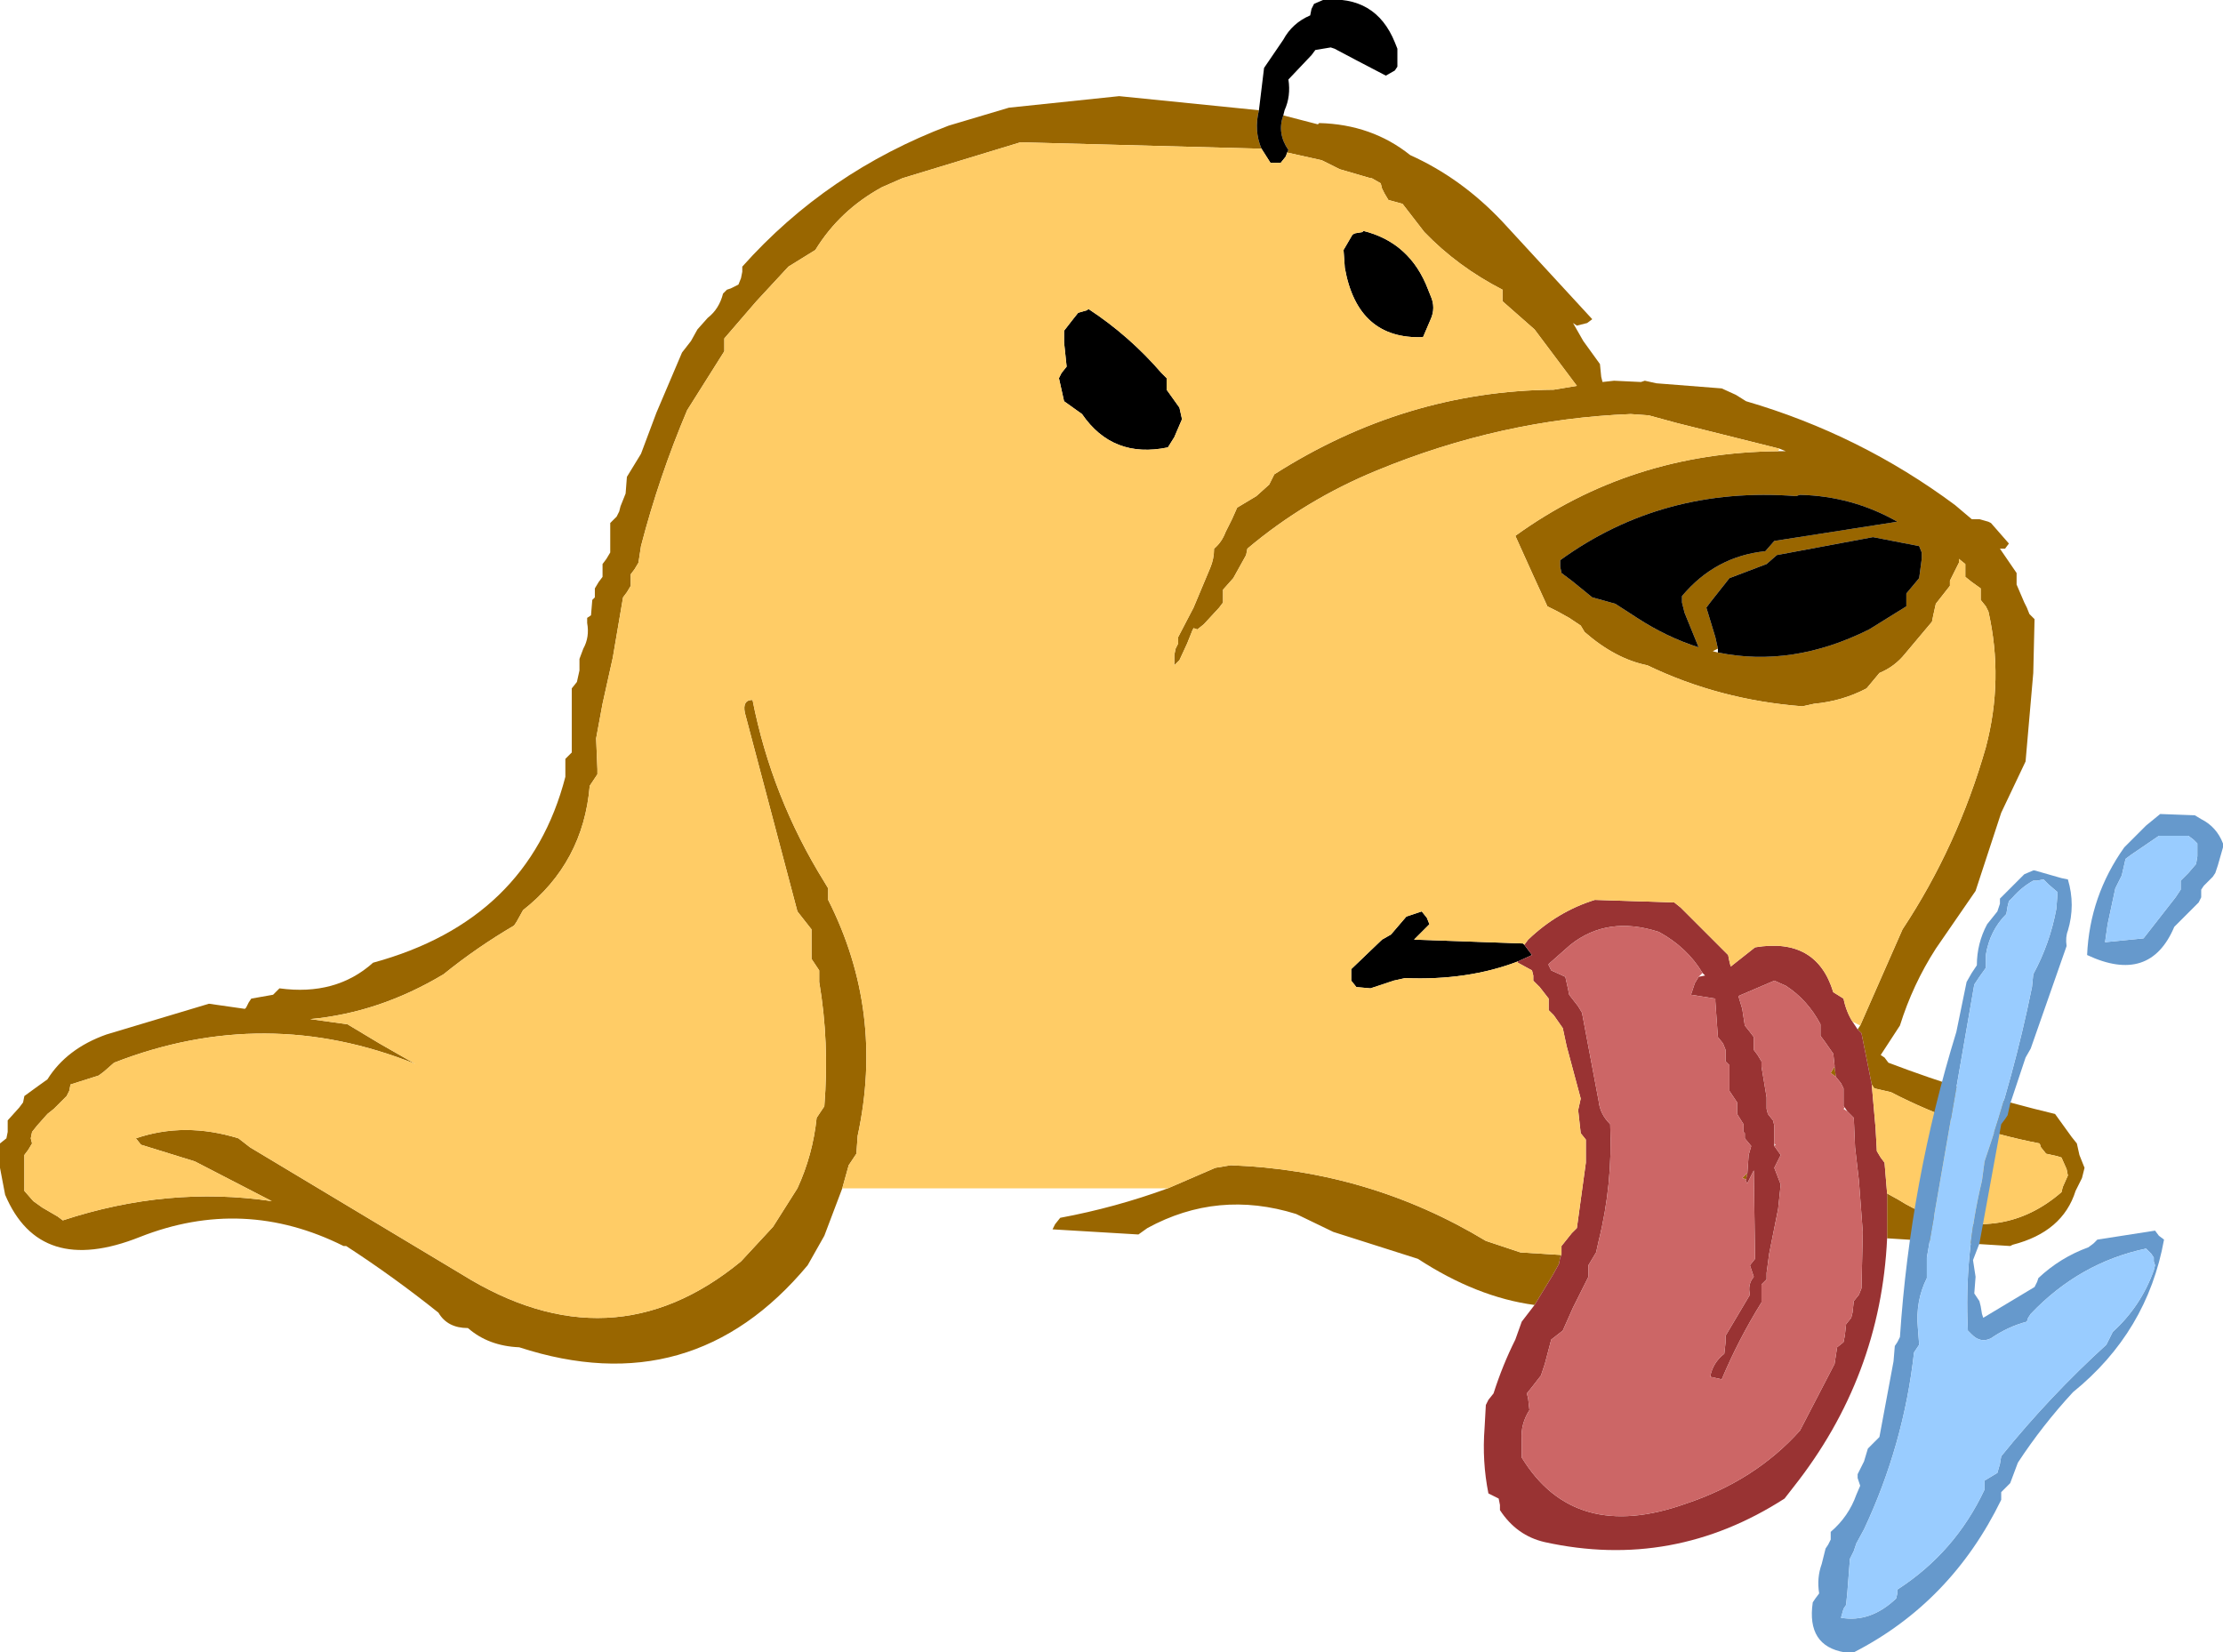
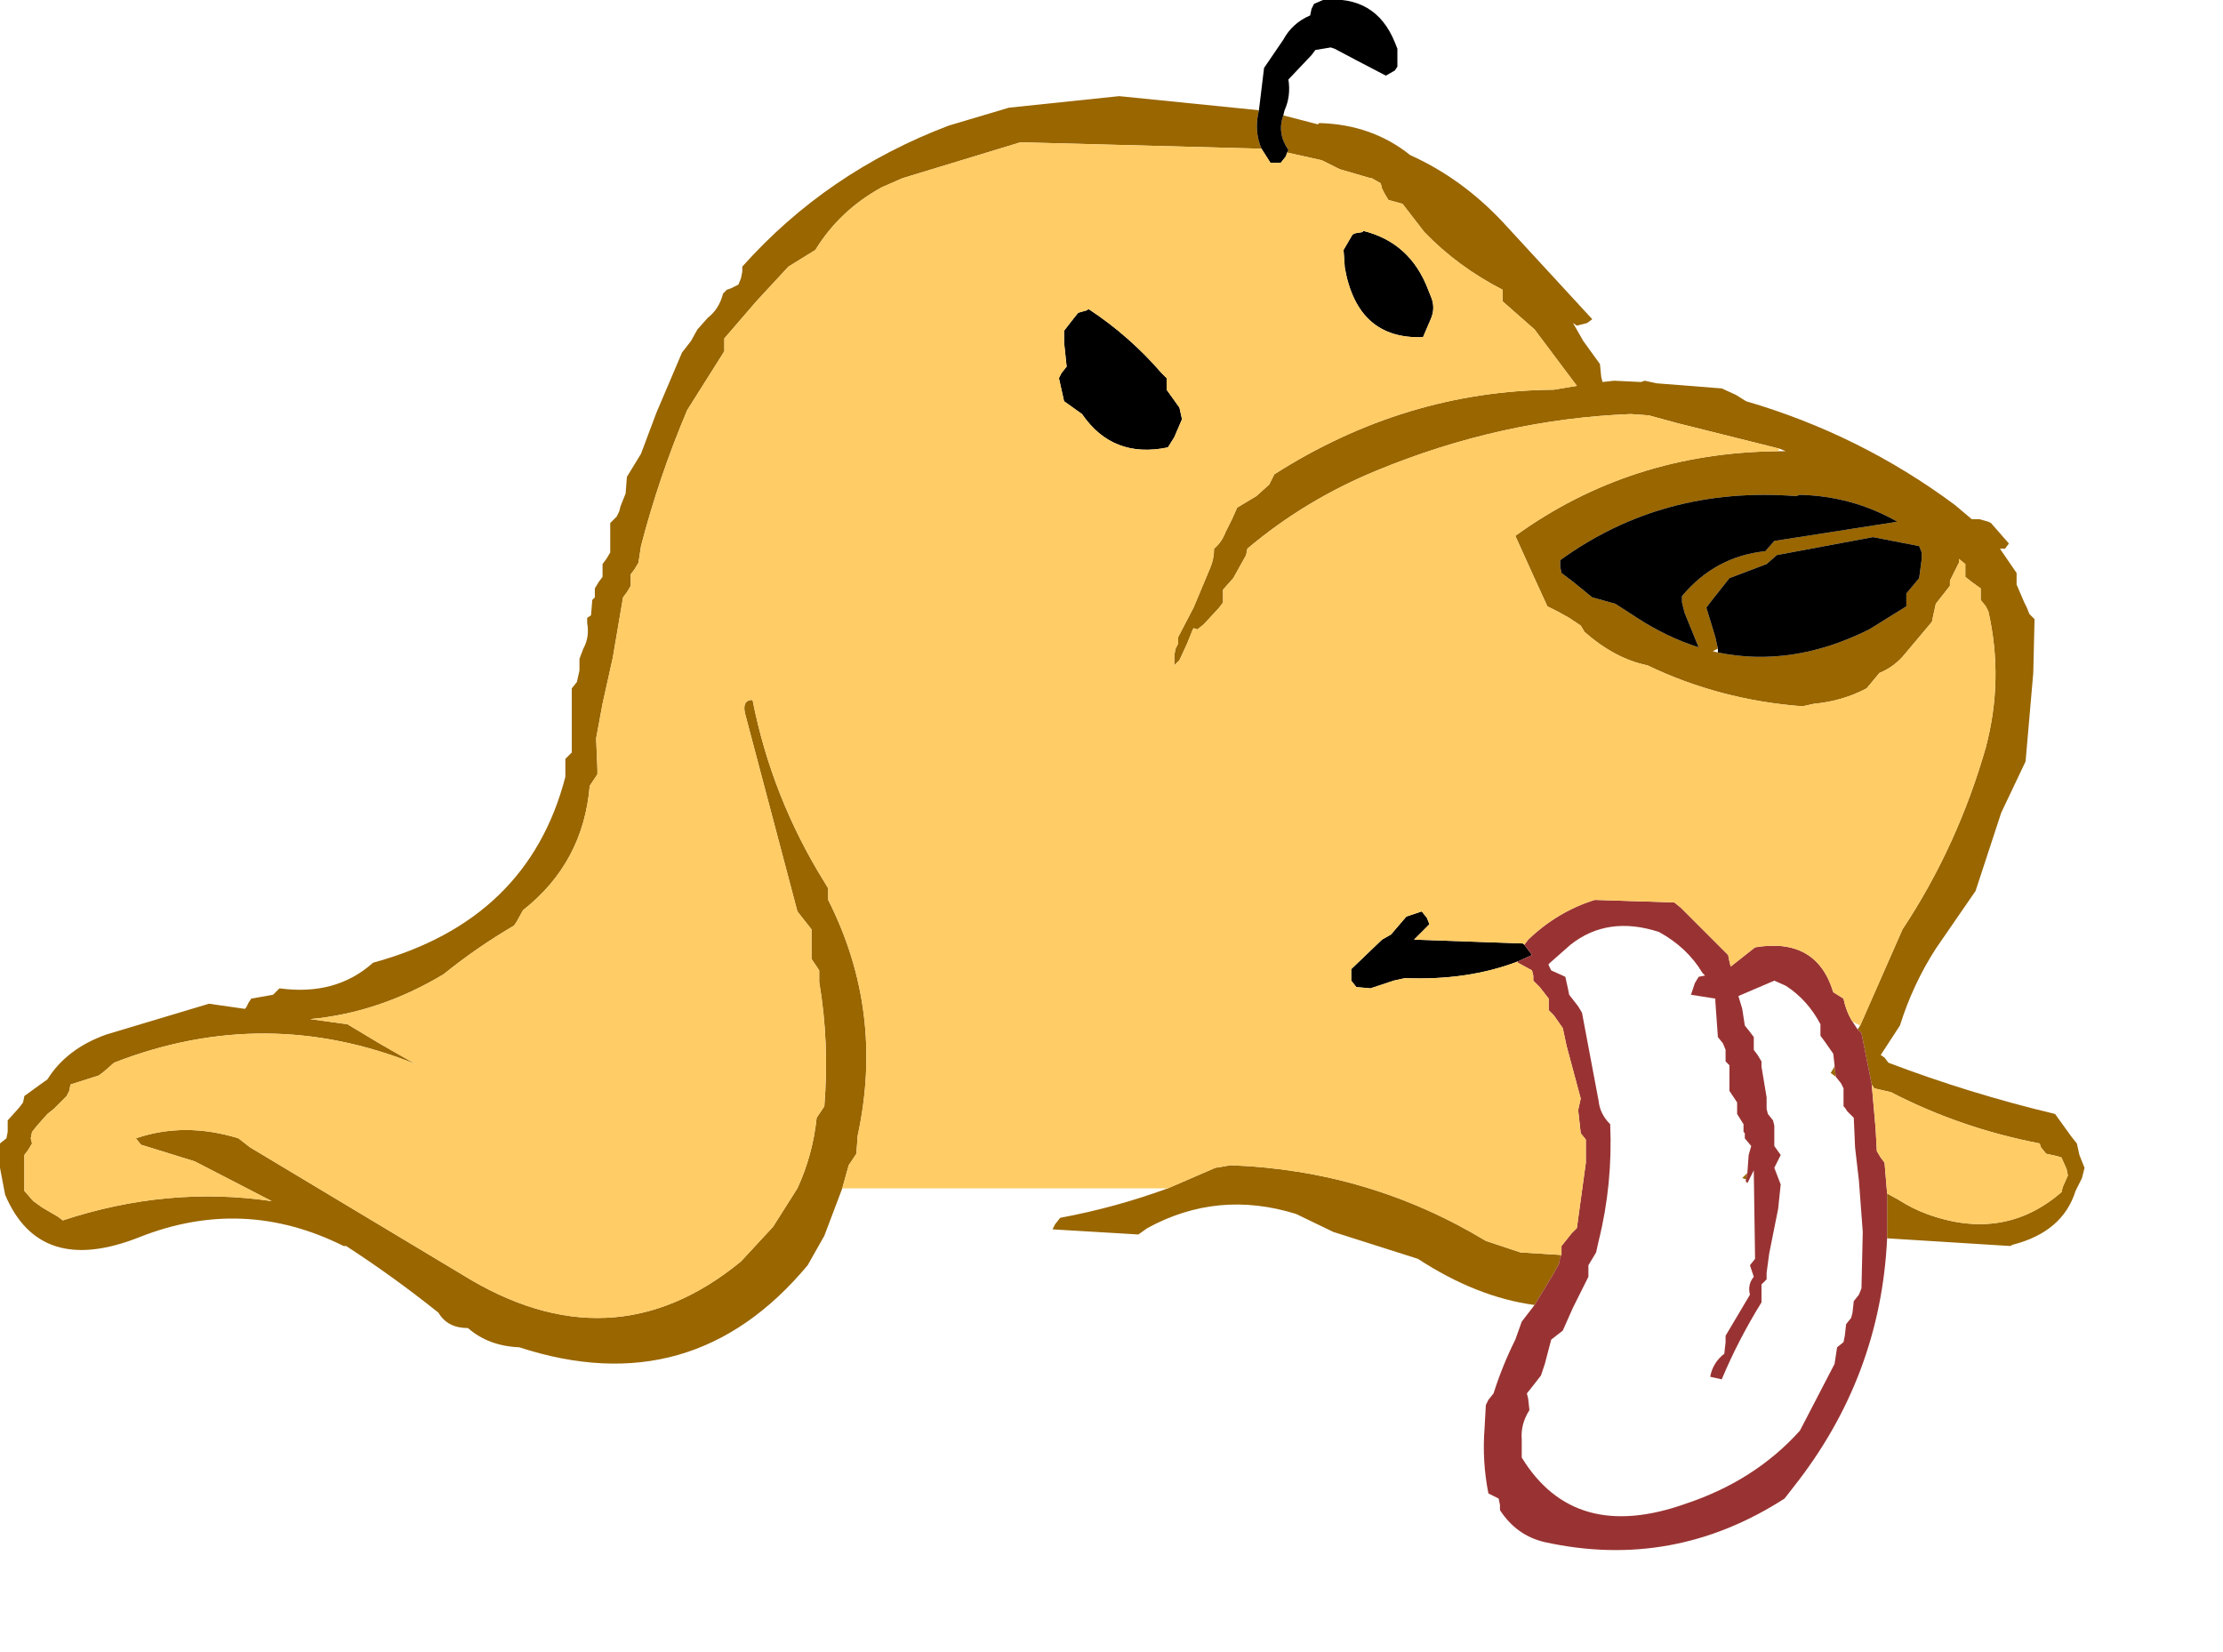
<svg xmlns="http://www.w3.org/2000/svg" height="64.45px" width="86.7px">
  <g transform="matrix(1.0, 0.0, 0.0, 1.0, 51.25, 47.45)">
    <path d="M21.3 -7.45 L22.95 -11.2 Q25.1 -14.45 26.2 -18.3 26.9 -20.95 26.3 -23.6 L26.2 -23.8 26.0 -24.05 26.0 -24.3 26.0 -24.5 25.65 -24.75 25.4 -24.95 25.4 -25.2 25.4 -25.45 25.15 -25.65 25.15 -25.5 24.8 -24.8 24.8 -24.6 24.25 -23.9 24.15 -23.45 24.1 -23.2 23.05 -21.95 Q22.65 -21.45 22.05 -21.2 L21.55 -20.6 Q20.6 -20.1 19.5 -20.0 L19.05 -19.9 Q15.8 -20.15 13.0 -21.5 11.75 -21.75 10.55 -22.8 L10.4 -23.05 9.95 -23.35 9.5 -23.6 9.1 -23.8 8.55 -25.0 7.85 -26.55 Q12.35 -29.8 18.1 -29.85 L18.4 -29.85 18.15 -29.95 14.15 -30.95 13.05 -31.25 12.35 -31.3 Q7.3 -31.1 2.45 -29.1 -0.35 -27.95 -2.6 -26.05 L-2.65 -25.8 -3.15 -24.9 -3.55 -24.45 -3.55 -24.2 -3.55 -23.95 -3.7 -23.75 -4.3 -23.1 -4.55 -22.9 -4.7 -22.95 -4.75 -22.85 -4.95 -22.35 -5.25 -21.7 -5.45 -21.5 -5.45 -21.9 -5.4 -22.15 -5.3 -22.35 -5.3 -22.6 -4.7 -23.75 -4.05 -25.3 Q-3.9 -25.65 -3.9 -26.05 -3.6 -26.3 -3.45 -26.7 L-3.2 -27.2 -3.0 -27.65 -2.25 -28.1 -1.75 -28.55 -1.55 -28.95 Q3.55 -32.2 9.35 -32.25 L10.25 -32.4 8.6 -34.6 7.35 -35.7 7.35 -35.9 7.35 -36.15 Q5.6 -37.05 4.3 -38.4 L3.45 -39.5 2.9 -39.65 2.75 -39.9 2.65 -40.1 2.6 -40.3 2.25 -40.5 2.2 -40.5 1.0 -40.85 0.3 -41.2 -1.05 -41.5 -1.0 -41.6 Q-1.45 -42.25 -1.2 -42.95 L0.15 -42.6 0.2 -42.65 Q2.25 -42.6 3.75 -41.4 5.75 -40.5 7.35 -38.8 L10.85 -35.0 10.65 -34.85 10.25 -34.75 10.1 -34.85 10.5 -34.15 11.15 -33.25 11.2 -32.75 11.25 -32.55 11.7 -32.6 12.75 -32.55 12.9 -32.6 13.35 -32.5 15.9 -32.3 16.45 -32.05 16.85 -31.8 Q21.3 -30.5 25.0 -27.75 L25.65 -27.2 25.95 -27.2 26.3 -27.1 26.4 -27.05 27.1 -26.25 26.95 -26.05 26.75 -26.05 27.4 -25.1 27.4 -24.9 27.4 -24.65 27.7 -23.95 27.8 -23.75 27.9 -23.5 28.1 -23.3 28.05 -21.2 27.75 -17.75 26.8 -15.75 25.8 -12.7 24.25 -10.45 Q23.35 -9.05 22.85 -7.45 L22.1 -6.3 22.25 -6.2 22.4 -6.0 Q25.55 -4.8 28.9 -4.0 L29.55 -3.1 29.75 -2.85 29.85 -2.4 30.05 -1.9 29.95 -1.5 29.7 -1.0 Q29.2 0.6 27.25 1.1 L27.15 1.15 22.35 0.85 22.35 -0.9 22.8 -0.65 Q23.35 -0.3 23.9 -0.1 26.9 1.0 29.15 -0.95 L29.2 -1.15 29.4 -1.6 29.35 -1.85 29.15 -2.3 29.0 -2.35 28.55 -2.45 28.35 -2.7 28.3 -2.85 Q25.2 -3.45 22.5 -4.85 L21.85 -5.0 21.75 -5.15 21.35 -7.15 21.2 -7.3 21.3 -7.45 M-2.05 -41.65 L-11.45 -41.9 -16.05 -40.5 -16.85 -40.15 Q-18.5 -39.25 -19.45 -37.7 L-20.5 -37.05 -21.75 -35.7 -23.0 -34.25 -23.0 -34.0 -23.0 -33.75 -24.45 -31.45 Q-25.55 -28.85 -26.25 -26.15 L-26.35 -25.5 -26.5 -25.25 -26.65 -25.05 -26.65 -24.8 -26.65 -24.6 -26.8 -24.35 -26.95 -24.15 -27.35 -21.8 -27.75 -20.0 -28.0 -18.65 -27.95 -17.45 -27.95 -17.25 -28.25 -16.8 Q-28.5 -13.8 -30.85 -11.95 L-31.1 -11.5 -31.2 -11.35 Q-32.65 -10.5 -33.95 -9.45 -36.45 -7.95 -39.15 -7.7 L-37.7 -7.5 -36.45 -6.75 -35.05 -5.95 Q-40.9 -8.3 -46.8 -6.0 L-47.2 -5.65 -47.4 -5.5 -48.5 -5.15 -48.55 -4.9 -48.65 -4.7 -49.15 -4.2 -49.4 -4.0 -49.8 -3.55 -50.0 -3.3 -50.05 -3.05 -50.0 -2.85 -50.15 -2.6 -50.3 -2.4 -50.3 -1.9 -50.3 -1.7 -50.3 -1.25 -50.3 -1.0 -49.95 -0.6 -49.6 -0.35 -49.0 0.0 -48.8 0.15 Q-44.7 -1.2 -40.65 -0.6 L-43.65 -2.15 -45.75 -2.8 -45.95 -3.05 Q-44.05 -3.7 -41.95 -3.05 L-41.5 -2.7 -33.25 2.25 Q-27.4 5.9 -22.35 1.75 L-21.1 0.4 -20.15 -1.1 Q-19.55 -2.4 -19.4 -3.85 L-19.1 -4.3 Q-18.9 -6.8 -19.3 -9.15 L-19.3 -9.6 -19.6 -10.05 -19.6 -10.95 -19.6 -11.2 -20.15 -11.9 -22.2 -19.65 Q-22.3 -20.15 -21.9 -20.15 -21.15 -16.35 -19.1 -13.05 L-18.95 -12.8 -18.95 -12.55 -18.95 -12.35 Q-16.75 -8.0 -17.8 -3.15 L-17.85 -2.45 -18.15 -2.0 -18.4 -1.1 -19.1 0.75 -19.75 1.9 Q-24.25 7.3 -31.0 5.1 -32.2 5.05 -33.0 4.35 -33.8 4.35 -34.15 3.75 -35.9 2.35 -37.75 1.15 L-37.85 1.15 Q-41.75 -0.8 -45.8 0.8 -49.7 2.35 -51.05 -0.85 L-51.25 -1.9 -51.25 -2.85 -51.0 -3.05 -50.95 -3.3 -50.95 -3.55 -50.95 -3.75 -50.5 -4.25 -50.35 -4.45 -50.3 -4.7 -49.75 -5.1 -49.4 -5.35 Q-48.65 -6.55 -47.1 -7.1 L-43.1 -8.3 -41.7 -8.1 -41.65 -8.15 -41.55 -8.35 -41.45 -8.5 -40.6 -8.65 -40.35 -8.9 Q-38.15 -8.6 -36.7 -9.9 -30.65 -11.55 -29.2 -17.15 L-29.2 -17.4 -29.2 -17.85 -28.95 -18.1 -28.95 -18.55 -28.95 -19.0 -28.95 -19.45 -28.95 -20.35 -28.95 -20.6 -28.75 -20.85 -28.65 -21.3 -28.65 -21.75 -28.5 -22.15 Q-28.25 -22.6 -28.35 -23.15 L-28.35 -23.35 -28.2 -23.45 -28.15 -24.05 -28.05 -24.15 -28.05 -24.3 -28.05 -24.5 -27.9 -24.75 -27.75 -24.95 -27.75 -25.2 -27.75 -25.45 -27.6 -25.65 -27.45 -25.9 -27.45 -26.1 -27.45 -26.35 -27.45 -26.55 -27.45 -26.8 -27.45 -27.05 -27.2 -27.3 -27.1 -27.5 -27.05 -27.7 -26.95 -27.95 -26.85 -28.2 -26.8 -28.85 -26.25 -29.75 -25.65 -31.35 -24.65 -33.7 -24.3 -34.15 -24.05 -34.6 -23.65 -35.05 Q-23.2 -35.4 -23.05 -36.0 L-22.9 -36.15 -22.75 -36.2 -22.45 -36.35 -22.35 -36.6 -22.3 -36.85 -22.3 -37.05 Q-19.0 -40.75 -14.25 -42.55 L-11.9 -43.25 -7.6 -43.7 -2.15 -43.15 Q-2.35 -42.35 -2.05 -41.65 M-5.7 -1.1 L-3.85 -1.9 -3.25 -2.0 Q2.15 -1.8 6.7 0.95 L8.05 1.4 9.65 1.5 9.6 1.6 9.55 1.85 9.3 2.3 8.6 3.45 Q6.35 3.15 4.05 1.65 L0.75 0.6 -0.7 -0.1 Q-3.75 -1.05 -6.5 0.45 L-6.85 0.7 -10.2 0.5 -10.1 0.3 -9.9 0.05 Q-7.75 -0.35 -5.7 -1.1 M15.75 -22.0 Q18.65 -21.4 21.65 -22.9 L23.1 -23.8 23.1 -24.05 23.1 -24.3 23.6 -24.9 23.7 -25.65 23.7 -25.9 23.6 -26.15 21.8 -26.5 18.05 -25.8 17.65 -25.45 16.2 -24.9 15.45 -23.95 15.3 -23.75 15.65 -22.6 15.75 -22.15 15.55 -22.05 15.75 -22.0 M10.05 -24.8 L10.85 -24.15 11.75 -23.9 12.6 -23.35 Q13.75 -22.6 15.0 -22.2 L14.45 -23.55 14.35 -23.95 14.35 -24.2 Q15.65 -25.75 17.6 -25.95 L17.95 -26.35 22.75 -27.1 Q21.0 -28.1 18.95 -28.15 L18.8 -28.1 Q13.6 -28.5 9.6 -25.6 L9.6 -25.35 9.65 -25.1 10.05 -24.8 M20.35 -5.45 L20.15 -5.6 20.3 -5.85 20.35 -5.45 M16.85 -1.45 L16.7 -1.5 16.9 -1.7 16.85 -1.45" fill="#996600" fill-rule="evenodd" stroke="none" />
    <path d="M-1.05 -41.5 L-1.1 -41.35 -1.3 -41.1 -1.7 -41.1 -2.05 -41.65 Q-2.35 -42.35 -2.15 -43.15 L-1.95 -44.8 -1.2 -45.9 Q-0.85 -46.55 -0.15 -46.85 L-0.1 -47.1 0.0 -47.3 0.35 -47.45 Q2.4 -47.65 3.15 -45.8 L3.25 -45.55 3.25 -45.35 3.25 -45.1 3.25 -44.85 3.15 -44.7 2.8 -44.5 1.65 -45.1 0.8 -45.55 0.65 -45.6 0.05 -45.5 -0.1 -45.3 -1.0 -44.35 Q-0.9 -43.7 -1.15 -43.15 L-1.2 -42.95 Q-1.45 -42.25 -1.0 -41.6 L-1.05 -41.5 M7.95 -9.95 Q6.0 -9.2 3.55 -9.3 L3.1 -9.2 2.2 -8.9 1.65 -8.95 1.45 -9.2 1.45 -9.45 1.45 -9.65 2.65 -10.8 3.0 -11.0 3.6 -11.7 4.05 -11.85 4.2 -11.9 4.4 -11.65 4.5 -11.4 3.9 -10.8 8.15 -10.65 8.2 -10.6 8.35 -10.4 8.5 -10.2 7.95 -9.95 M15.75 -22.15 L15.65 -22.6 15.3 -23.75 15.45 -23.95 16.2 -24.9 17.65 -25.45 18.05 -25.8 21.8 -26.5 23.6 -26.15 23.7 -25.9 23.7 -25.65 23.6 -24.9 23.1 -24.3 23.1 -24.05 23.1 -23.8 21.65 -22.9 Q18.65 -21.4 15.75 -22.0 L15.75 -22.15 M1.9 -38.45 Q3.75 -38.0 4.45 -36.15 L4.55 -35.9 Q4.75 -35.45 4.55 -35.0 L4.25 -34.3 Q1.7 -34.2 1.2 -37.0 L1.15 -37.7 1.5 -38.3 1.6 -38.35 1.9 -38.4 1.9 -38.45 M10.05 -24.8 L9.65 -25.1 9.6 -25.35 9.6 -25.6 Q13.6 -28.5 18.8 -28.1 L18.95 -28.15 Q21.0 -28.1 22.75 -27.1 L17.95 -26.35 17.6 -25.95 Q15.65 -25.75 14.35 -24.2 L14.35 -23.95 14.45 -23.55 15.0 -22.2 Q13.75 -22.6 12.6 -23.35 L11.75 -23.9 10.85 -24.15 10.05 -24.8 M-8.8 -35.4 Q-7.2 -34.35 -5.95 -32.9 L-5.75 -32.7 -5.75 -32.45 -5.75 -32.25 -5.25 -31.55 -5.15 -31.1 -5.45 -30.4 -5.7 -30.0 Q-7.85 -29.55 -9.05 -31.3 L-9.75 -31.8 -9.85 -32.25 -9.95 -32.7 -9.85 -32.9 -9.65 -33.15 -9.75 -34.1 -9.75 -34.55 -9.4 -35.0 -9.2 -35.25 -8.85 -35.35 -8.8 -35.4" fill="#000000" fill-rule="evenodd" stroke="none" />
    <path d="M9.65 1.5 L9.65 1.15 10.05 0.65 10.25 0.45 10.6 -2.1 10.6 -3.0 10.4 -3.25 10.3 -4.15 10.4 -4.6 9.85 -6.65 9.7 -7.35 9.35 -7.85 9.15 -8.05 9.15 -8.3 9.15 -8.5 8.8 -8.95 8.55 -9.2 8.55 -9.4 8.5 -9.6 7.95 -9.9 7.95 -9.95 8.5 -10.2 8.35 -10.4 8.2 -10.6 8.35 -10.8 Q9.5 -11.9 10.95 -12.35 L14.05 -12.25 14.3 -12.05 16.15 -10.2 16.2 -9.95 16.25 -9.75 17.2 -10.5 Q19.6 -10.9 20.25 -8.75 L20.65 -8.5 Q20.75 -8.0 21.0 -7.6 L21.2 -7.3 21.35 -7.15 21.75 -5.15 21.9 -3.45 21.95 -2.55 22.1 -2.3 22.25 -2.1 22.35 -0.9 22.35 0.85 Q22.1 6.25 18.7 10.55 L18.35 11.0 Q14.0 13.8 9.0 12.7 7.9 12.45 7.25 11.45 L7.25 11.25 7.2 11.0 6.8 10.8 Q6.55 9.55 6.65 8.25 L6.7 7.35 6.8 7.15 7.0 6.9 Q7.35 5.8 7.85 4.8 L8.1 4.1 8.6 3.45 9.3 2.3 9.55 1.85 9.6 1.6 9.65 1.5 M15.15 -9.5 Q14.55 -10.5 13.45 -11.1 11.45 -11.75 10.0 -10.6 L9.15 -9.85 9.15 -9.8 9.25 -9.6 9.8 -9.35 9.9 -8.9 9.95 -8.65 10.3 -8.2 10.45 -7.95 11.1 -4.5 Q11.15 -4.0 11.55 -3.6 11.65 -1.25 11.1 0.95 L11.0 1.4 10.7 1.9 10.7 2.15 10.7 2.35 10.1 3.55 9.7 4.45 9.25 4.8 9.0 5.75 8.85 6.2 8.5 6.65 8.3 6.9 8.35 7.1 8.4 7.55 Q8.05 8.1 8.1 8.7 L8.1 9.4 Q10.15 12.75 14.5 11.2 17.2 10.3 18.95 8.35 L20.3 5.75 20.4 5.1 20.65 4.9 20.7 4.65 20.75 4.2 20.95 3.95 21.0 3.75 21.05 3.3 21.25 3.05 21.35 2.8 21.4 0.6 21.25 -1.4 21.1 -2.7 21.05 -3.85 20.8 -4.1 20.7 -4.25 20.65 -4.3 20.65 -4.55 20.65 -5.0 20.55 -5.2 20.35 -5.45 20.3 -5.85 20.3 -5.9 20.25 -6.35 19.9 -6.85 19.75 -7.05 19.75 -7.3 19.75 -7.5 Q19.25 -8.45 18.4 -9.0 L17.95 -9.2 16.55 -8.6 16.7 -8.1 16.8 -7.45 17.0 -7.2 17.15 -7.0 17.15 -6.75 17.15 -6.5 17.3 -6.3 17.45 -6.05 17.45 -5.85 17.65 -4.65 17.65 -4.2 17.7 -4.0 17.9 -3.75 17.95 -3.55 17.95 -3.05 17.95 -2.85 17.95 -2.8 17.95 -2.75 18.2 -2.4 17.95 -1.9 18.2 -1.25 18.1 -0.3 17.75 1.45 17.65 2.2 17.65 2.45 17.45 2.65 17.45 3.15 17.45 3.35 Q16.55 4.8 15.9 6.35 L15.45 6.25 Q15.55 5.7 16.0 5.35 L16.05 4.9 16.05 4.65 17.0 3.05 Q16.9 2.65 17.15 2.35 L17.0 1.9 17.2 1.65 17.15 -1.8 17.1 -1.7 16.9 -1.3 Q16.8 -1.4 16.85 -1.45 L16.9 -1.7 16.95 -2.4 17.05 -2.75 16.8 -3.05 16.8 -3.25 16.75 -3.3 16.75 -3.55 16.75 -3.6 16.5 -4.0 16.5 -4.2 16.5 -4.45 16.2 -4.9 16.2 -5.9 16.05 -6.05 16.05 -6.3 16.05 -6.5 15.95 -6.75 15.75 -7.0 15.65 -8.4 15.65 -8.5 14.7 -8.65 14.85 -9.1 15.0 -9.35 15.25 -9.4 15.15 -9.5" fill="#993333" fill-rule="evenodd" stroke="none" />
-     <path d="M20.8 -4.1 L21.05 -3.85 21.1 -2.7 21.25 -1.4 21.4 0.6 21.35 2.8 21.25 3.05 21.05 3.3 21.0 3.75 20.95 3.95 20.75 4.2 20.7 4.65 20.65 4.9 20.4 5.1 20.3 5.75 18.95 8.35 Q17.2 10.3 14.5 11.2 10.15 12.75 8.1 9.4 L8.1 8.7 Q8.05 8.1 8.4 7.55 L8.35 7.1 8.3 6.9 8.5 6.65 8.85 6.2 9.0 5.75 9.25 4.8 9.7 4.45 10.1 3.55 10.7 2.35 10.7 2.15 10.7 1.9 11.0 1.4 11.1 0.95 Q11.65 -1.25 11.55 -3.6 11.15 -4.0 11.1 -4.5 L10.45 -7.95 10.3 -8.2 9.95 -8.65 9.9 -8.9 9.8 -9.35 9.25 -9.6 9.15 -9.8 9.15 -9.85 10.0 -10.6 Q11.45 -11.75 13.45 -11.1 14.55 -10.5 15.15 -9.5 L15.0 -9.35 14.85 -9.1 14.7 -8.65 15.65 -8.5 15.65 -8.4 15.75 -7.0 15.95 -6.75 16.05 -6.5 16.05 -6.3 16.05 -6.05 16.2 -5.9 16.2 -4.9 16.5 -4.45 16.5 -4.2 16.5 -4.0 16.75 -3.6 16.75 -3.55 16.75 -3.3 16.8 -3.25 16.8 -3.05 17.05 -2.75 16.95 -2.4 16.9 -1.7 16.7 -1.5 16.85 -1.45 Q16.8 -1.4 16.9 -1.3 L17.1 -1.7 17.15 -1.8 17.2 1.65 17.0 1.9 17.15 2.35 Q16.9 2.65 17.0 3.05 L16.05 4.65 16.05 4.9 16.0 5.35 Q15.55 5.7 15.45 6.25 L15.9 6.35 Q16.55 4.8 17.45 3.35 L17.45 3.15 17.45 2.65 17.65 2.45 17.65 2.2 17.75 1.45 18.1 -0.3 18.2 -1.25 17.95 -1.9 18.2 -2.4 17.95 -2.75 18.0 -2.8 17.95 -2.85 17.95 -3.05 17.95 -3.55 17.9 -3.75 17.7 -4.0 17.65 -4.2 17.65 -4.65 17.45 -5.85 17.45 -6.05 17.3 -6.3 17.15 -6.5 17.15 -6.75 17.15 -7.0 17.0 -7.2 16.8 -7.45 16.7 -8.1 16.55 -8.6 17.95 -9.2 18.4 -9.0 Q19.25 -8.45 19.75 -7.5 L19.75 -7.3 19.75 -7.05 19.9 -6.85 20.25 -6.35 20.3 -5.9 20.3 -5.85 20.15 -5.6 20.35 -5.45 20.55 -5.2 20.65 -5.0 20.65 -4.55 20.65 -4.3 20.7 -4.25 20.65 -4.2 20.8 -4.1 M18.45 -1.4 L18.45 -1.45 18.45 -1.4" fill="#cc6666" fill-rule="evenodd" stroke="none" />
    <path d="M18.1 -29.85 Q12.35 -29.8 7.85 -26.55 L8.55 -25.0 9.1 -23.8 9.5 -23.6 9.95 -23.35 10.4 -23.05 10.55 -22.8 Q11.75 -21.75 13.0 -21.5 15.8 -20.15 19.05 -19.9 L19.5 -20.0 Q20.6 -20.1 21.55 -20.6 L22.05 -21.2 Q22.65 -21.45 23.05 -21.95 L24.1 -23.2 24.15 -23.45 24.25 -23.9 24.8 -24.6 24.8 -24.8 25.15 -25.5 25.15 -25.65 25.4 -25.45 25.4 -25.2 25.4 -24.95 25.65 -24.75 26.0 -24.5 26.0 -24.3 26.0 -24.05 26.2 -23.8 26.3 -23.6 Q26.9 -20.95 26.2 -18.3 25.1 -14.45 22.95 -11.2 L21.3 -7.45 21.0 -7.6 Q20.75 -8.0 20.65 -8.5 L20.25 -8.75 Q19.6 -10.9 17.2 -10.5 L16.25 -9.75 16.2 -9.95 16.15 -10.2 14.3 -12.05 14.05 -12.25 10.95 -12.35 Q9.5 -11.9 8.35 -10.8 L8.2 -10.6 8.15 -10.65 3.9 -10.8 4.5 -11.4 4.4 -11.65 4.2 -11.9 4.05 -11.85 3.6 -11.7 3.0 -11.0 2.65 -10.8 1.45 -9.65 1.45 -9.45 1.45 -9.2 1.65 -8.95 2.2 -8.9 3.1 -9.2 3.55 -9.3 Q6.0 -9.2 7.95 -9.95 L7.95 -9.9 8.5 -9.6 8.55 -9.4 8.55 -9.2 8.8 -8.95 9.15 -8.5 9.15 -8.3 9.15 -8.05 9.35 -7.85 9.7 -7.35 9.85 -6.65 10.4 -4.6 10.3 -4.15 10.4 -3.25 10.6 -3.0 10.6 -2.1 10.25 0.45 10.05 0.65 9.65 1.15 9.65 1.5 8.05 1.4 6.7 0.95 Q2.15 -1.8 -3.25 -2.0 L-3.85 -1.9 -5.7 -1.1 -18.4 -1.1 -18.15 -2.0 -17.85 -2.45 -17.8 -3.15 Q-16.75 -8.0 -18.95 -12.35 L-18.95 -12.55 -18.95 -12.8 -19.1 -13.05 Q-21.15 -16.35 -21.9 -20.15 -22.3 -20.15 -22.2 -19.65 L-20.15 -11.9 -19.6 -11.2 -19.6 -10.95 -19.6 -10.05 -19.3 -9.6 -19.3 -9.15 Q-18.9 -6.8 -19.1 -4.3 L-19.4 -3.85 Q-19.55 -2.4 -20.15 -1.1 L-21.1 0.4 -22.35 1.75 Q-27.4 5.9 -33.25 2.25 L-41.5 -2.7 -41.95 -3.05 Q-44.05 -3.7 -45.95 -3.05 L-45.75 -2.8 -43.65 -2.15 -40.65 -0.6 Q-44.7 -1.2 -48.8 0.15 L-49.0 0.0 -49.6 -0.35 -49.95 -0.6 -50.3 -1.0 -50.3 -1.25 -50.3 -1.7 -50.3 -1.9 -50.3 -2.4 -50.15 -2.6 -50.0 -2.85 -50.05 -3.05 -50.0 -3.3 -49.8 -3.55 -49.4 -4.0 -49.15 -4.2 -48.65 -4.7 -48.55 -4.9 -48.5 -5.15 -47.4 -5.5 -47.2 -5.65 -46.8 -6.0 Q-40.9 -8.3 -35.05 -5.95 L-36.45 -6.75 -37.7 -7.5 -39.15 -7.7 Q-36.45 -7.95 -33.95 -9.45 -32.65 -10.5 -31.2 -11.35 L-31.1 -11.5 -30.85 -11.95 Q-28.5 -13.8 -28.25 -16.8 L-27.95 -17.25 -27.95 -17.45 -28.0 -18.65 -27.75 -20.0 -27.35 -21.8 -26.95 -24.15 -26.8 -24.35 -26.65 -24.6 -26.65 -24.8 -26.65 -25.05 -26.5 -25.25 -26.35 -25.5 -26.25 -26.15 Q-25.55 -28.85 -24.45 -31.45 L-23.0 -33.75 -23.0 -34.0 -23.0 -34.25 -21.75 -35.7 -20.5 -37.05 -19.45 -37.7 Q-18.5 -39.25 -16.85 -40.15 L-16.05 -40.5 -11.45 -41.9 -2.05 -41.65 -1.7 -41.1 -1.3 -41.1 -1.1 -41.35 -1.05 -41.5 0.3 -41.2 1.0 -40.85 2.2 -40.5 2.25 -40.5 2.6 -40.3 2.65 -40.1 2.75 -39.9 2.9 -39.65 3.45 -39.5 4.3 -38.4 Q5.6 -37.05 7.35 -36.15 L7.35 -35.9 7.35 -35.7 8.6 -34.6 10.25 -32.4 9.35 -32.25 Q3.55 -32.2 -1.55 -28.95 L-1.75 -28.55 -2.25 -28.1 -3.0 -27.65 -3.2 -27.2 -3.45 -26.7 Q-3.6 -26.3 -3.9 -26.05 -3.9 -25.65 -4.05 -25.3 L-4.7 -23.75 -5.3 -22.6 -5.3 -22.35 -5.4 -22.15 -5.45 -21.9 -5.45 -21.5 -5.25 -21.7 -4.95 -22.35 -4.75 -22.85 -4.7 -22.95 -4.55 -22.9 -4.3 -23.1 -3.7 -23.75 -3.55 -23.95 -3.55 -24.2 -3.55 -24.45 -3.15 -24.9 -2.65 -25.8 -2.6 -26.05 Q-0.35 -27.95 2.45 -29.1 7.3 -31.1 12.35 -31.3 L13.05 -31.25 14.15 -30.95 18.15 -29.95 18.1 -29.85 M21.75 -5.15 L21.85 -5.0 22.5 -4.85 Q25.2 -3.45 28.3 -2.85 L28.35 -2.7 28.55 -2.45 29.0 -2.35 29.15 -2.3 29.35 -1.85 29.4 -1.6 29.2 -1.15 29.15 -0.95 Q26.9 1.0 23.9 -0.1 23.35 -0.3 22.8 -0.65 L22.35 -0.9 22.25 -2.1 22.1 -2.3 21.95 -2.55 21.9 -3.45 21.75 -5.15 M1.9 -38.45 L1.9 -38.4 1.6 -38.35 1.5 -38.3 1.15 -37.7 1.2 -37.0 Q1.7 -34.2 4.25 -34.3 L4.55 -35.0 Q4.75 -35.45 4.55 -35.9 L4.45 -36.15 Q3.75 -38.0 1.9 -38.45 M-8.8 -35.4 L-8.85 -35.35 -9.2 -35.25 -9.4 -35.0 -9.75 -34.55 -9.75 -34.1 -9.65 -33.15 -9.85 -32.9 -9.95 -32.7 -9.85 -32.25 -9.75 -31.8 -9.05 -31.3 Q-7.85 -29.55 -5.7 -30.0 L-5.45 -30.4 -5.15 -31.1 -5.25 -31.55 -5.75 -32.25 -5.75 -32.45 -5.75 -32.7 -5.95 -32.9 Q-7.2 -34.35 -8.8 -35.4" fill="#ffcc66" fill-rule="evenodd" stroke="none" />
-     <path d="M34.35 -15.65 L34.6 -15.5 Q35.2 -15.2 35.45 -14.55 L35.45 -14.4 35.25 -13.7 35.15 -13.4 35.05 -13.25 34.7 -12.9 34.6 -12.75 34.6 -12.6 34.6 -12.45 34.5 -12.25 33.55 -11.3 Q32.6 -9.05 30.15 -10.2 30.25 -12.5 31.6 -14.4 L32.45 -15.25 33.0 -15.7 34.35 -15.65 M31.65 -13.95 L31.5 -13.3 31.25 -12.8 30.95 -11.4 30.85 -10.7 32.35 -10.85 33.6 -12.45 33.8 -12.75 33.8 -12.9 33.8 -13.1 34.1 -13.4 34.4 -13.75 34.45 -14.05 34.45 -14.55 34.3 -14.7 34.1 -14.85 32.95 -14.85 31.85 -14.1 31.65 -13.95 M27.4 -13.05 L27.65 -13.3 27.7 -13.35 28.05 -13.5 28.1 -13.5 29.15 -13.2 29.4 -13.15 Q29.7 -12.15 29.4 -11.15 29.3 -10.9 29.35 -10.55 L27.95 -6.55 27.75 -6.2 27.15 -4.4 27.05 -3.95 26.95 -3.8 26.8 -3.6 25.95 1.05 25.7 1.7 25.8 2.35 25.75 3.0 25.85 3.15 25.95 3.3 26.0 3.5 26.05 3.8 26.1 3.95 28.1 2.75 28.2 2.55 28.25 2.4 Q29.1 1.6 30.2 1.2 L30.4 1.05 30.55 0.9 32.8 0.55 32.95 0.75 33.15 0.9 Q32.5 4.5 29.6 6.85 28.4 8.15 27.45 9.6 L27.15 10.4 26.8 10.75 26.8 10.9 26.8 11.05 Q24.85 15.05 21.05 17.0 L20.7 17.0 Q19.2 16.75 19.45 15.05 L19.55 14.9 19.7 14.7 Q19.6 14.1 19.8 13.55 L19.95 12.95 20.05 12.8 20.15 12.6 20.15 12.45 20.15 12.3 Q20.85 11.7 21.15 10.85 L21.3 10.5 21.25 10.35 21.2 10.2 21.2 10.05 21.45 9.55 21.6 9.05 21.75 8.9 22.05 8.6 22.6 5.65 22.65 5.05 22.75 4.9 22.85 4.7 Q23.25 -1.35 25.05 -7.2 L25.45 -9.15 25.65 -9.5 25.85 -9.8 Q25.85 -10.65 26.25 -11.4 L26.65 -11.9 26.7 -12.05 26.75 -12.2 26.75 -12.4 27.4 -13.05 M28.65 -12.95 L28.45 -13.15 28.2 -13.1 28.05 -13.1 Q27.6 -12.85 27.25 -12.45 L27.1 -12.3 27.05 -12.1 27.0 -11.8 Q26.35 -11.15 26.2 -10.2 L26.2 -9.7 25.95 -9.35 25.75 -9.05 23.9 1.6 23.9 2.4 Q23.45 3.3 23.55 4.35 L23.6 5.0 23.5 5.15 23.4 5.3 Q23.0 8.9 21.45 12.2 L21.15 12.75 21.05 13.05 20.9 13.35 20.8 14.65 20.75 15.15 20.65 15.3 20.55 15.65 Q21.7 15.85 22.7 14.9 L22.75 14.7 22.75 14.55 Q25.0 13.1 26.15 10.65 L26.15 10.45 26.15 10.3 26.65 10.0 26.75 9.65 26.8 9.35 Q28.7 7.0 30.9 5.0 L31.0 4.8 31.15 4.5 Q32.25 3.5 32.75 2.1 L32.8 1.9 32.75 1.75 32.75 1.6 32.65 1.45 32.45 1.25 Q29.85 1.8 27.95 3.8 L27.85 3.95 27.8 4.1 Q27.05 4.3 26.4 4.75 26.0 4.95 25.65 4.6 L25.5 4.45 Q25.35 1.5 26.05 -1.4 L26.15 -2.15 Q27.3 -5.5 28.0 -8.95 L28.05 -9.45 Q28.7 -10.65 28.95 -12.0 L29.0 -12.65 28.65 -12.95" fill="#6699cc" fill-rule="evenodd" stroke="none" />
-     <path d="M31.65 -13.95 L31.85 -14.1 32.95 -14.85 34.1 -14.85 34.3 -14.7 34.45 -14.55 34.45 -14.05 34.4 -13.75 34.1 -13.4 33.8 -13.1 33.8 -12.9 33.8 -12.75 33.6 -12.45 32.35 -10.85 30.85 -10.7 30.95 -11.4 31.25 -12.8 31.5 -13.3 31.65 -13.95 M28.65 -12.95 L29.0 -12.65 28.95 -12.0 Q28.7 -10.65 28.05 -9.45 L28.0 -8.95 Q27.3 -5.5 26.15 -2.15 L26.05 -1.4 Q25.35 1.5 25.5 4.45 L25.65 4.6 Q26.0 4.95 26.4 4.75 27.05 4.3 27.8 4.1 L27.85 3.95 27.95 3.8 Q29.85 1.8 32.45 1.25 L32.65 1.45 32.75 1.6 32.75 1.75 32.8 1.9 32.75 2.1 Q32.25 3.5 31.15 4.5 L31.0 4.8 30.9 5.0 Q28.7 7.0 26.8 9.35 L26.75 9.65 26.65 10.0 26.15 10.3 26.15 10.45 26.15 10.65 Q25.0 13.1 22.75 14.55 L22.75 14.7 22.7 14.9 Q21.7 15.85 20.55 15.65 L20.65 15.3 20.75 15.15 20.8 14.65 20.9 13.35 21.05 13.05 21.15 12.75 21.45 12.2 Q23.0 8.9 23.4 5.3 L23.5 5.15 23.6 5.0 23.55 4.35 Q23.45 3.3 23.9 2.4 L23.9 1.6 25.75 -9.05 25.95 -9.35 26.2 -9.7 26.2 -10.2 Q26.35 -11.15 27.0 -11.8 L27.05 -12.1 27.1 -12.3 27.25 -12.45 Q27.6 -12.85 28.05 -13.1 L28.2 -13.1 28.45 -13.15 28.65 -12.95" fill="#99ccff" fill-rule="evenodd" stroke="none" />
  </g>
</svg>